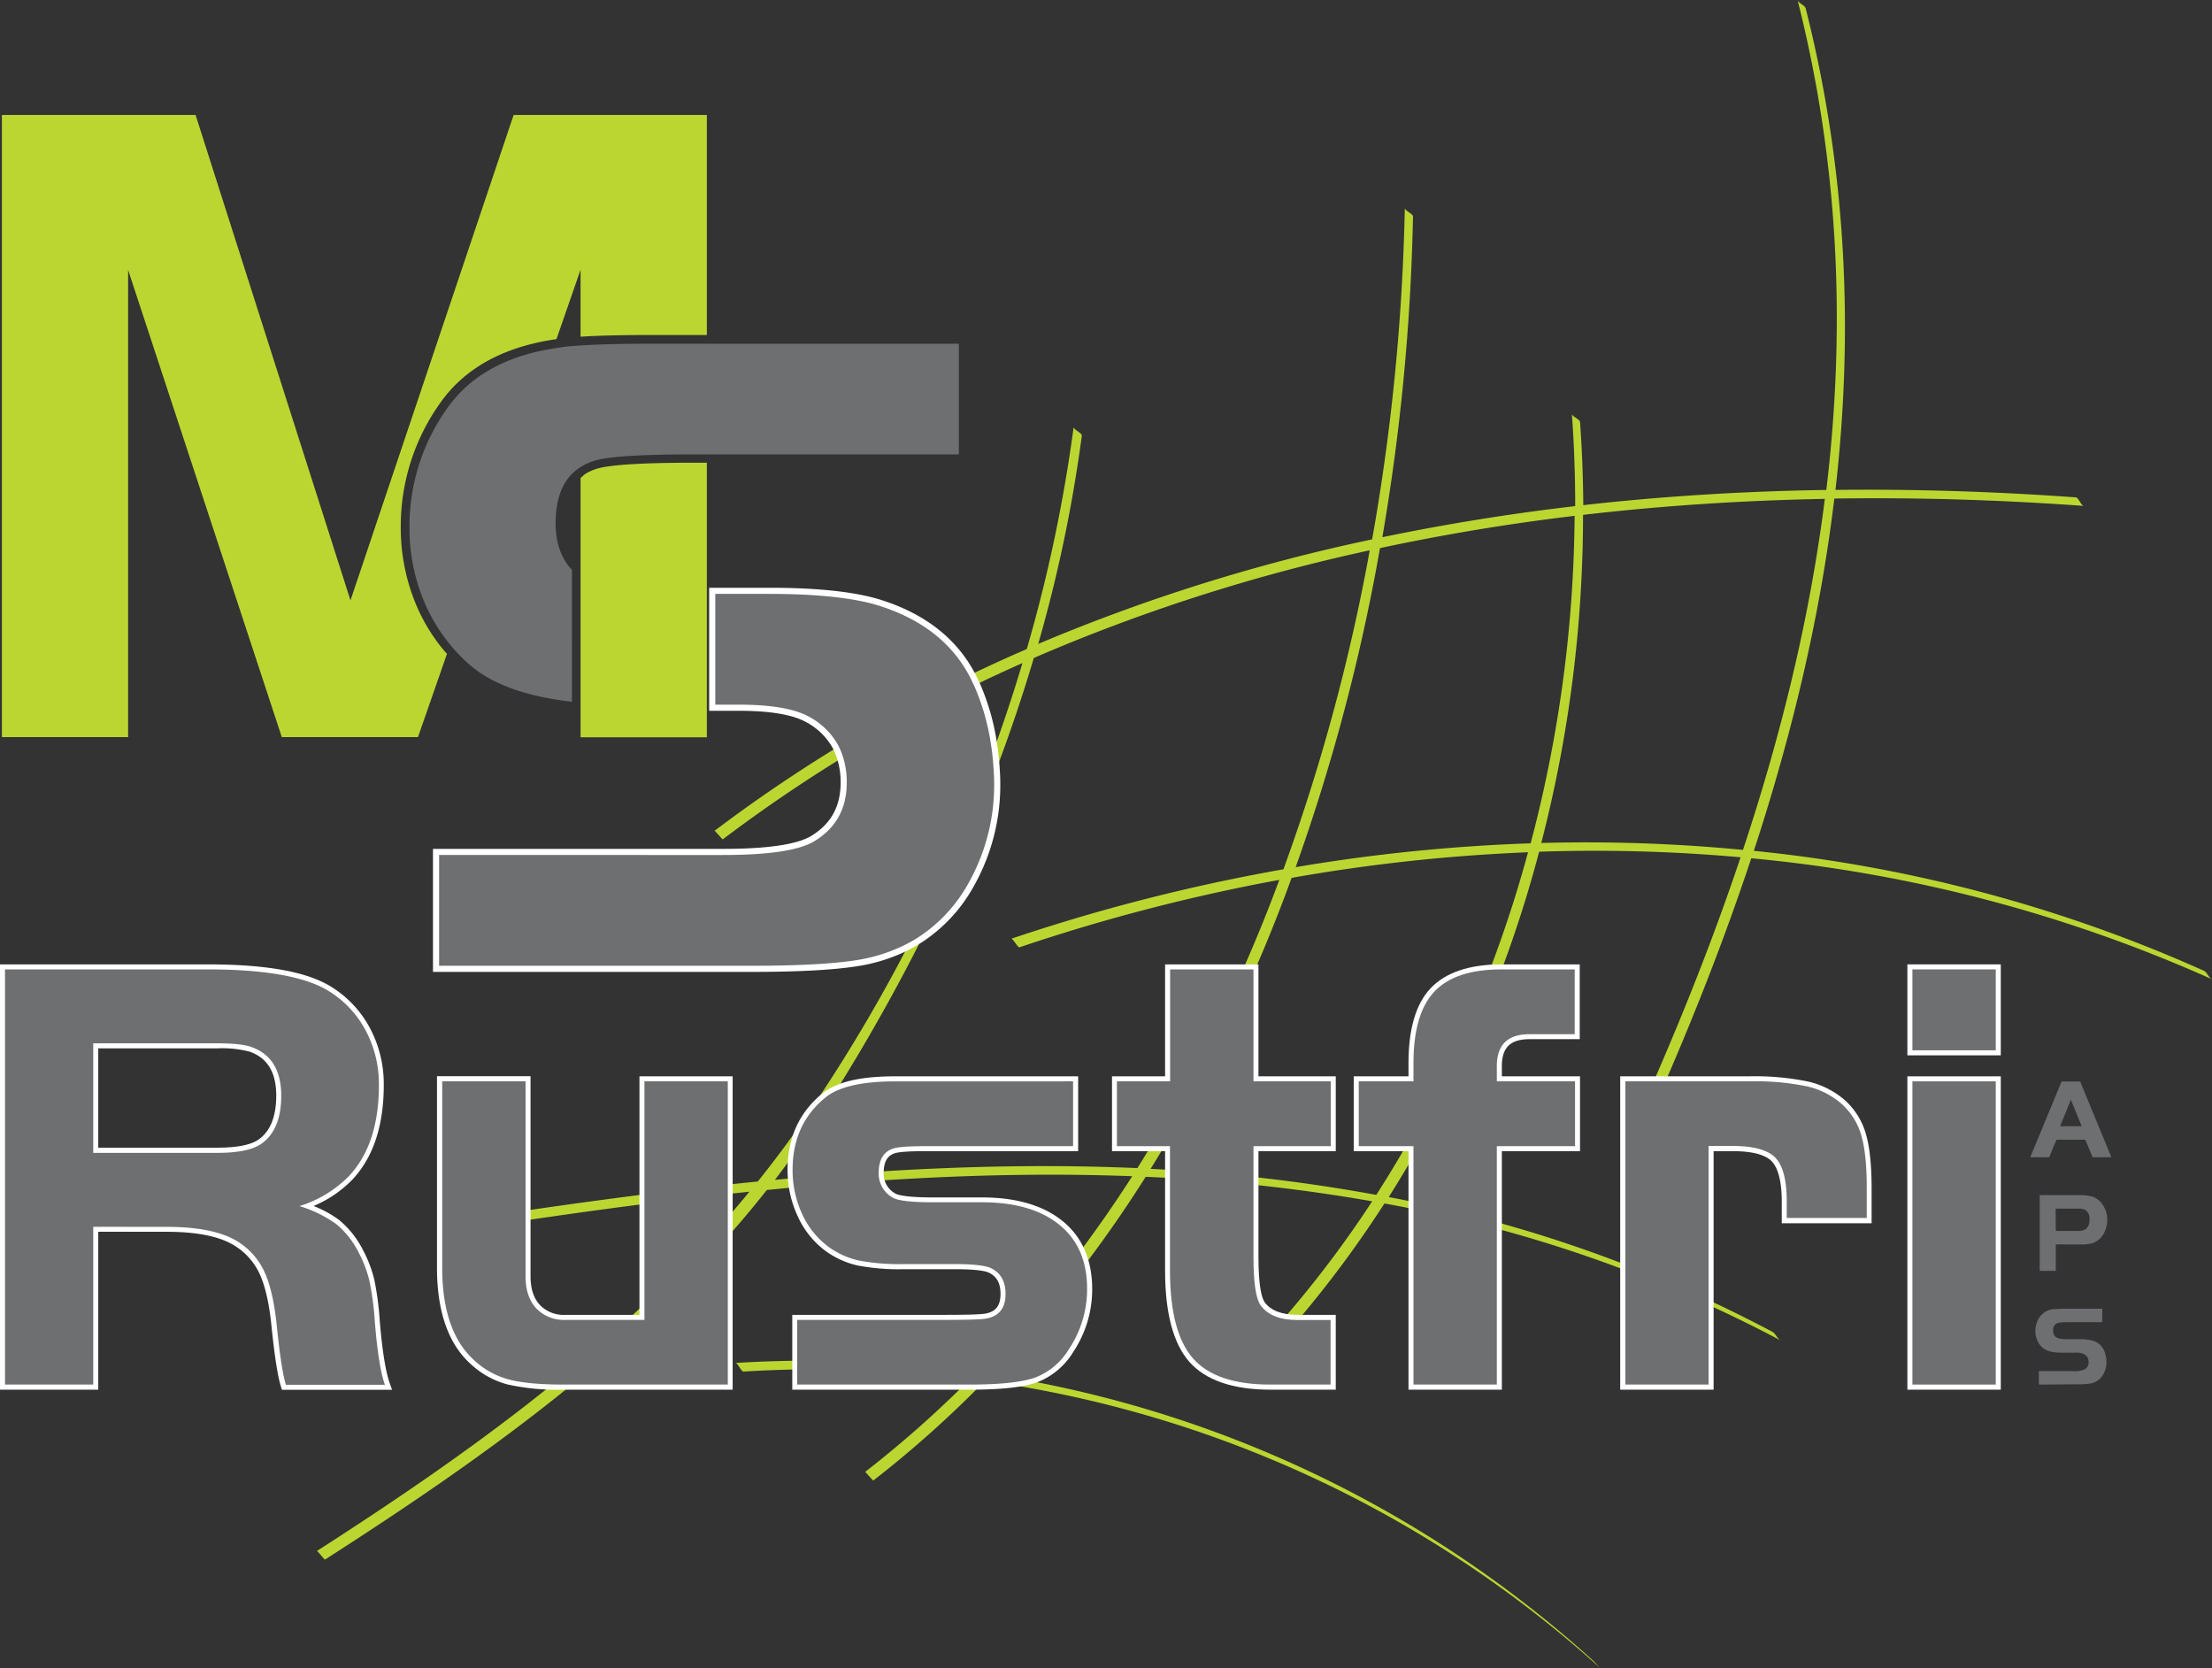
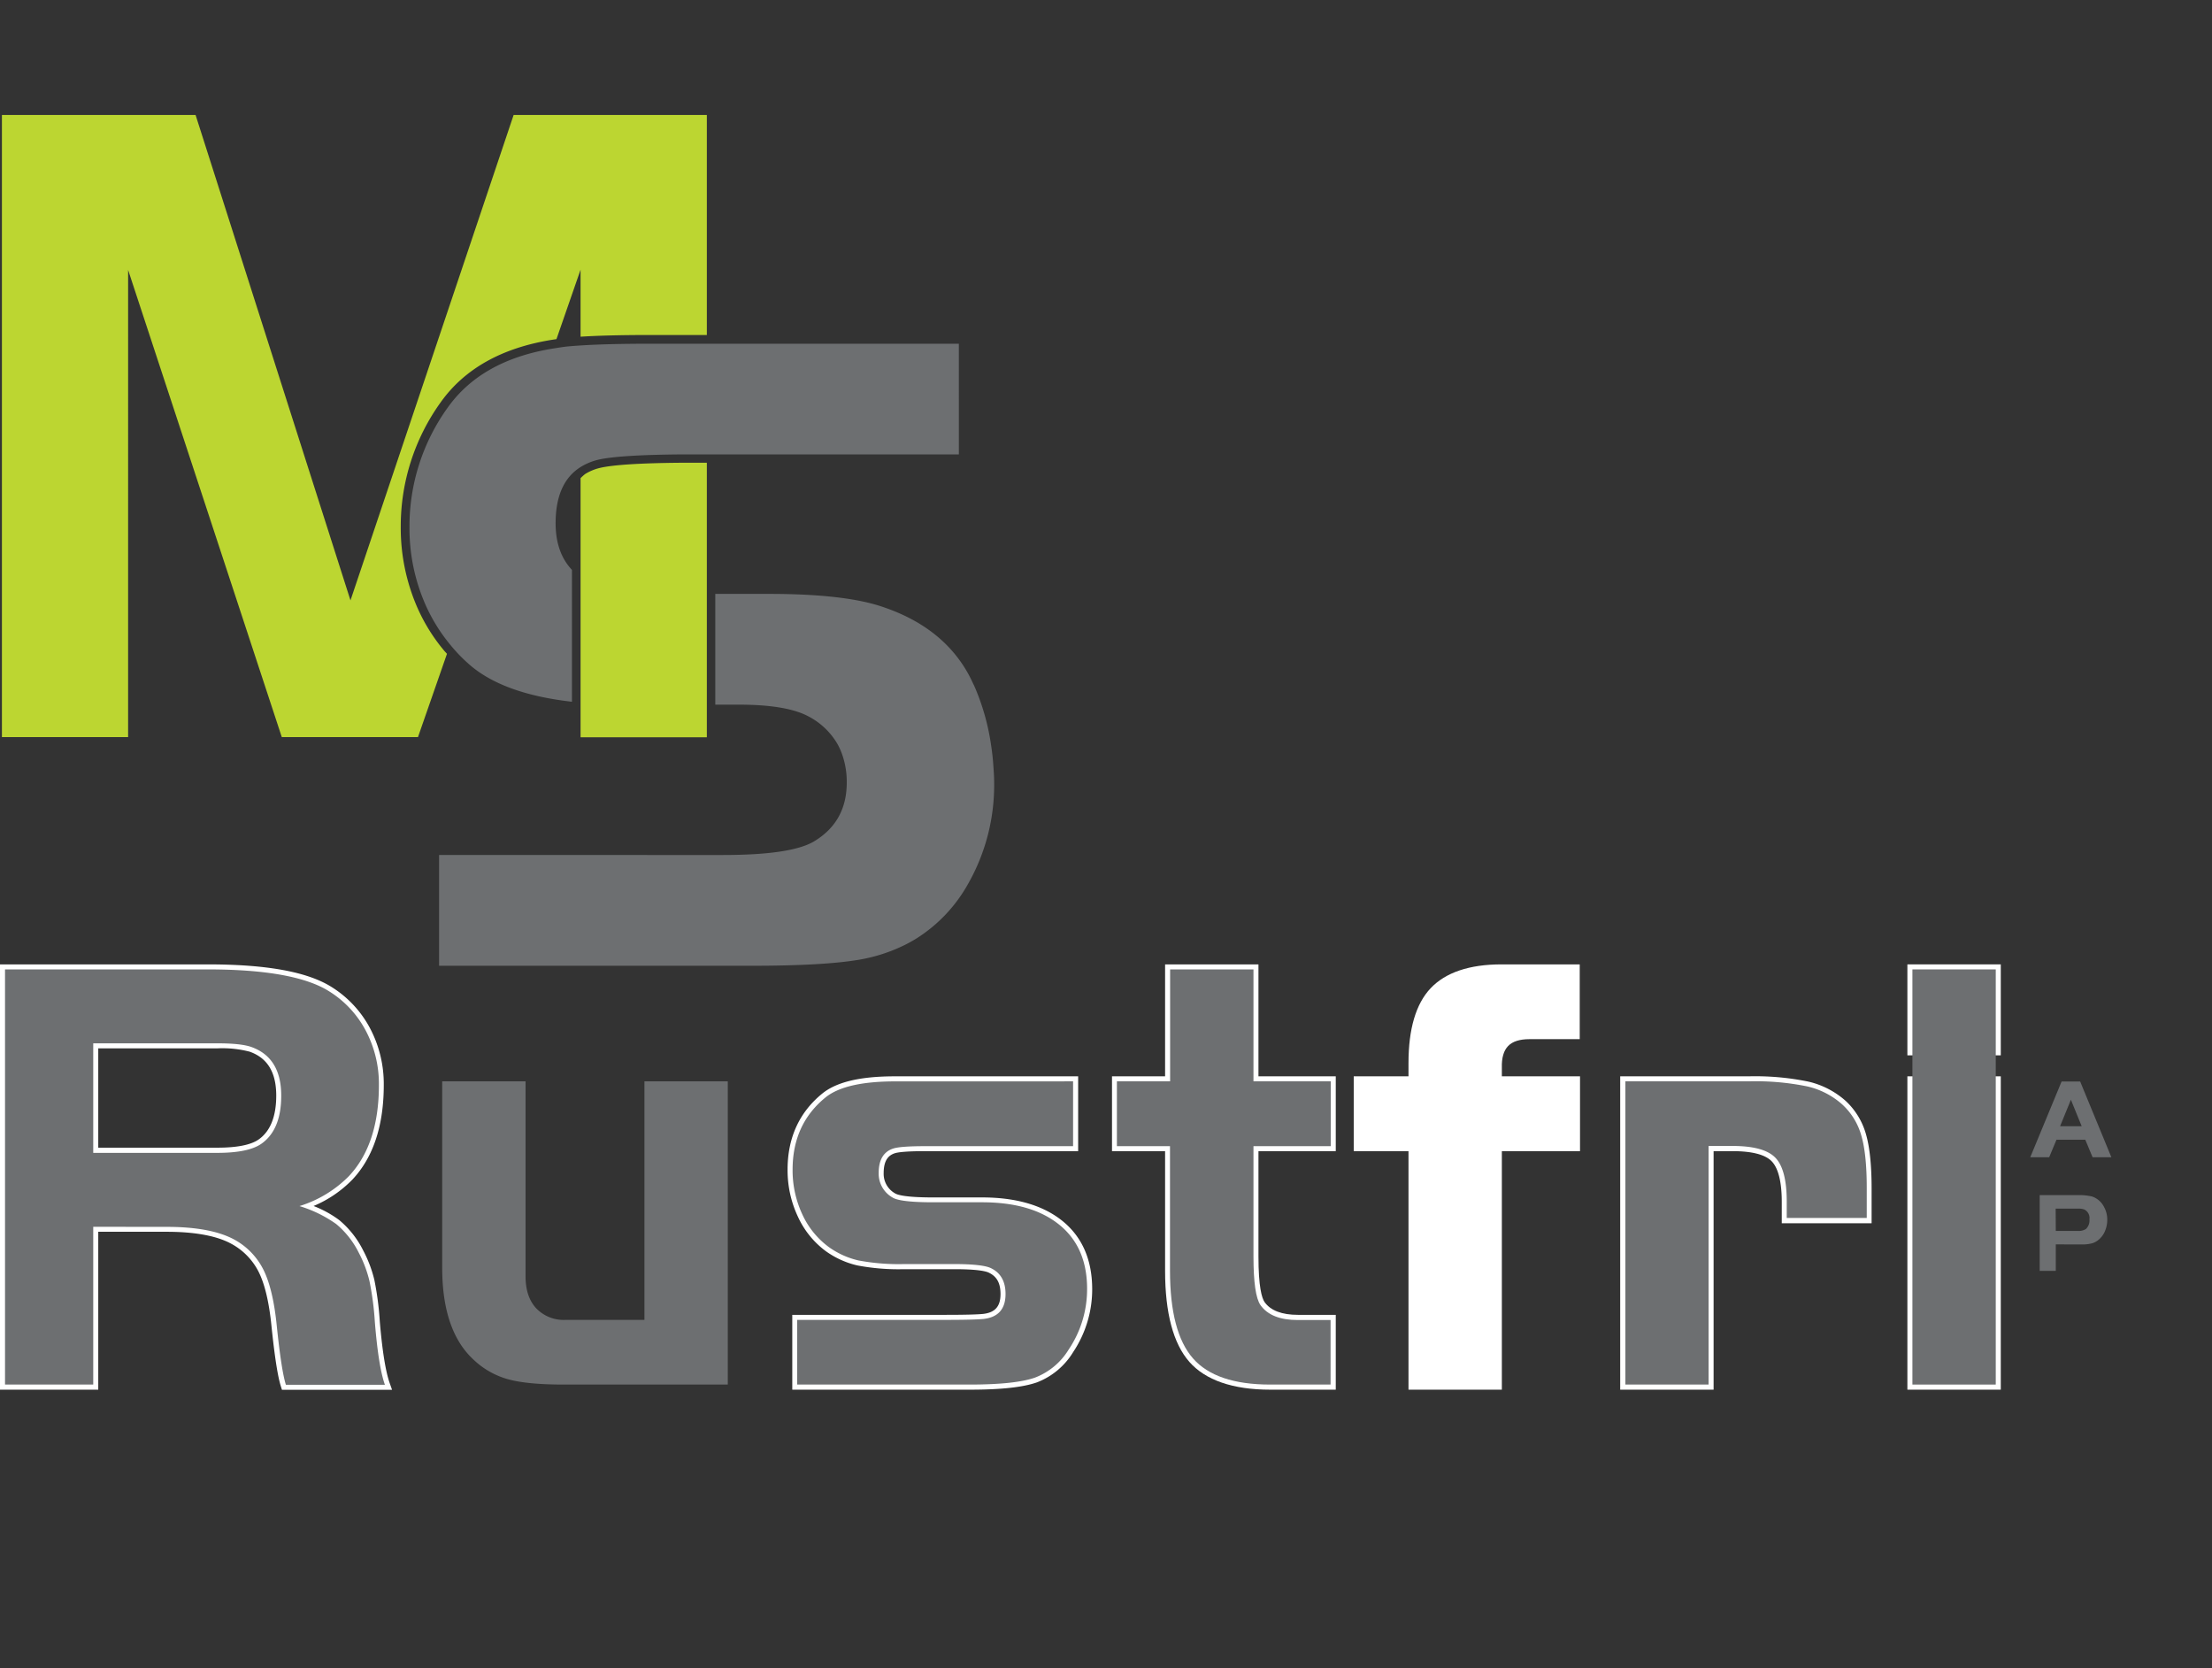
<svg xmlns="http://www.w3.org/2000/svg" viewBox="0 0 541.64 408.39">
  <rect x="0" y="0" width="541.64" height="408.39" fill="#333333" stroke="none" />
  <defs>
    <style>.cls-1{fill:#bcd631;}.cls-2{fill:#6d6f71;}.cls-3,.cls-4{fill:#fff;}.cls-3{stroke:#fff;stroke-miterlimit:10;stroke-width:3px;}</style>
  </defs>
  <g id="Layer_2" data-name="Layer 2">
    <g id="Lag_1" data-name="Lag 1">
-       <path class="cls-1" d="M314.5,327.09A271.34,271.34,0,0,0,339,294.66a333,333,0,0,1,97,33.53c-.81-.44-1.2-1.66-2-2.1a332.48,332.48,0,0,0-93.95-33,301.85,301.85,0,0,0,36.83-84.55,399.93,399.93,0,0,1,49.33,1.36c-6.51,19.42-14.12,38.64-22.5,57.64-.15.34,2.17,1.78,2,2.08,8.64-19.6,16.47-39.44,23.11-59.48a356.82,356.82,0,0,1,112.83,29.63c-.83-.37-1.2-1.71-2-2.09a356.64,356.64,0,0,0-110.2-29.36c9.29-28.35,16.21-57.11,19.71-86.25,20.48-.31,40.93.34,61.14,1.8-.72,0-1.28-2-2-2.09-19.47-1.41-39.14-2.06-58.86-1.83,4.42-38.68,2.8-78-7.29-117.89-.22-.82-1.83-1.29-2-2.1,10.28,40.61,11.78,80.65,7.05,120-19.86.3-39.75,1.49-59.51,3.72-.05-6.78-.3-13.56-.79-20.29,0-.76-2-1.37-2-2.1q.81,11.27.81,22.63-23.79,2.76-47.22,7.61a523.78,523.78,0,0,0,7.5-78.52c0-.69-2.05-1.43-2-2.1a523.76,523.76,0,0,1-8,81.15,446.44,446.44,0,0,0-81.77,25.6,351.68,351.68,0,0,0,10.68-51c.09-.62-2.1-1.51-2-2.11a369.89,369.89,0,0,1-11.48,54.37,370.92,370.92,0,0,0-76.44,44.49c.08-.06,1.93,2.18,2,2.1a370.09,370.09,0,0,1,73.38-43.16,399.63,399.63,0,0,1-53.7,112.05c-3.55,5.14-7.26,10.08-11.1,14.88-24.77,2.47-49.58,5.94-74.29,9.75.52-.1,1.46,2.19,2,2.1,23.36-3.61,46.82-6.91,70.24-9.35C154,327.7,117,354.45,77.6,379.75c.15-.08,1.85,2.2,2,2.09,40.08-25.72,78.77-53.24,108.17-90.48,30-3,59.87-4.49,89.47-3.37a303.6,303.6,0,0,1-38.06,48,295.7,295.7,0,0,0-59.1-2.28c.62,0,1.4,2.13,2,2.11a295.22,295.22,0,0,1,55.48,1.79,267.92,267.92,0,0,1-25.71,22.77c.06,0,1.93,2.18,2,2.11a268.38,268.38,0,0,0,27.31-24.4,283,283,0,0,1,150.68,70.32c-.5-.47-1.29-1.44-1.94-2A283.39,283.39,0,0,0,242.77,336.5a306.2,306.2,0,0,0,37.77-48.37,427.4,427.4,0,0,1,55.46,6A268.83,268.83,0,0,1,312.46,325C312.4,325,314.54,327,314.5,327.09Zm112.29-119a400.9,400.9,0,0,0-49.39-1.69,321.27,321.27,0,0,0,10.23-80.34c19.65-2.28,39.44-3.55,59.21-3.91C443.18,151.18,436.16,179.85,426.79,208.09ZM385.57,126.3a322.18,322.18,0,0,1-10.77,80.18,431.14,431.14,0,0,0-57.54,5.84,477.83,477.83,0,0,0,20.65-78.12Q361.51,129.16,385.57,126.3ZM189.74,288.88q6.39-8.31,12.15-17.29c21.84-34.19,39.7-71.47,51.25-110.49a442.77,442.77,0,0,1,82.26-26.36,475.8,475.8,0,0,1-21.13,78.1,456.93,456.93,0,0,0-66.64,17c.38-.11,1.61,2.22,2,2.1a457.73,457.73,0,0,1,63.63-16.51A381.29,381.29,0,0,1,278.5,286C249.14,284.73,219.47,286.05,189.74,288.88Zm92-2.69a384.35,384.35,0,0,0,34.53-71.25,431.93,431.93,0,0,1,57.89-6.27A301,301,0,0,1,337,292.56,420.88,420.88,0,0,0,281.77,286.19Z" />
      <path class="cls-1" d="M102.33,149.07a48.58,48.58,0,0,1-4.2-20,52,52,0,0,1,9.76-30.55c5.84-8.22,15-13.36,27.27-15.32l1.1-.17,5.9-17V82.44c4.34-.28,10.09-.42,17.08-.42h13.84V28.15H125.77L85.82,147,47.89,28.15H.47V180.47h30.9V66.09L69,180.47h33.35l7.1-20.39c-.28-.32-.55-.59-.82-.92A44.08,44.08,0,0,1,102.33,149.07Z" />
      <path class="cls-1" d="M166.61,113.3c-10,.09-16.64.52-19.82,1.29a12.06,12.06,0,0,0-3.52,1.48,12.63,12.63,0,0,0-1.11,1v63.45h30.92V113.3Z" />
      <path class="cls-2" d="M110.26,157.87a39.25,39.25,0,0,0,5.19,5.28c5.57,4.6,13.81,7.44,24.6,8.67V139.53c-2.59-2.74-4-6.51-4-11.41,0-6.66,2.06-11.24,6.13-13.78a14.68,14.68,0,0,1,4.13-1.74q5-1.21,20.31-1.34h68.17V84.16H159.3c-7.09,0-12.77.14-17.08.42-1.17.07-2.26.16-3.23.24-1.2.14-2.31.32-3.45.5-11.68,1.86-20.34,6.66-25.9,14.46a49.75,49.75,0,0,0-9.37,29.34,46.28,46.28,0,0,0,4,19.13A42.33,42.33,0,0,0,110.26,157.87Z" />
-       <path class="cls-3" d="M237.07,216.37a48.89,48.89,0,0,0,6.36-24.87c0-1.53-.12-3-.23-4.51-.12-1.73-.34-3.45-.61-5.15a56.12,56.12,0,0,0-4.07-14c-.09-.19-.2-.37-.28-.56-.39-.85-.8-1.67-1.24-2.46q-6.37-11.31-20.69-16.17-9.27-3.24-28-3.24H175.15v27.12h5.79q11.72,0,17.07,2.9a17.62,17.62,0,0,1,7,6.64,15.88,15.88,0,0,1,1.19,2.61,20.21,20.21,0,0,1,1.14,6.92q0,9.6-8,14.4-5.58,3.34-22.32,3.34H107.52v27.12h76.55q17.4,0,26.11-1.45A40.85,40.85,0,0,0,221,231.64a34.42,34.42,0,0,0,3.53-1.94A37.18,37.18,0,0,0,237.07,216.37Z" />
      <path class="cls-2" d="M237.07,216.37a48.89,48.89,0,0,0,6.36-24.87c0-1.53-.12-3-.23-4.51-.12-1.74-.34-3.45-.61-5.15a56,56,0,0,0-4.07-14c-.09-.19-.2-.37-.28-.56-.39-.85-.8-1.67-1.24-2.46q-6.37-11.31-20.69-16.17-9.27-3.24-28-3.24H175.15v27.12h5.79q11.72,0,17.07,2.9a17.62,17.62,0,0,1,7,6.64,15.88,15.88,0,0,1,1.19,2.61,20.21,20.21,0,0,1,1.14,6.92q0,9.6-8,14.4-5.58,3.34-22.32,3.34H107.52v27.12h76.55q17.4,0,26.11-1.45A40.5,40.5,0,0,0,221,231.63a34.34,34.34,0,0,0,3.53-1.93A37.18,37.18,0,0,0,237.07,216.37Z" />
      <path class="cls-4" d="M93,323.58a74.42,74.42,0,0,0-1.33-10.19,30.85,30.85,0,0,0-2.76-7.27,23,23,0,0,0-5.84-7.39,26.35,26.35,0,0,0-6.29-3.45,28.77,28.77,0,0,0,9.48-6.44c5.12-5.42,7.71-13.22,7.71-23.19a29.17,29.17,0,0,0-3.31-13.79,26.57,26.57,0,0,0-9.32-10.11c-5.92-3.79-15.91-5.63-30.53-5.63H0V340.25H24.06V301.59H40.75c7,0,12.42,1,16,3a16,16,0,0,1,6.62,6.89c1.49,3,2.54,7.46,3.11,13.25.77,7.4,1.51,12.21,2.29,14.69l.27.86H96l-.58-1.64C94.42,335.8,93.61,330.74,93,323.58ZM63.32,279c-1.91,1.33-5.31,2-10.1,2H24.06V256.68H53.22a26.54,26.54,0,0,1,7.93.82c4.37,1.56,6.49,5.08,6.49,10.76C67.64,273.38,66.18,277,63.32,279Z" />
-       <path class="cls-4" d="M156.58,321.93H138.51a8.08,8.08,0,0,1-6.32-2.43c-1.52-1.64-2.28-4-2.28-7v-49H107v46.89c0,10.69,2.77,18.62,8.22,23.55a21.3,21.3,0,0,0,8.93,5,56,56,0,0,0,13.8,1.31h41.45V263.53H156.58Z" />
      <path class="cls-4" d="M259.47,298.41c-4.67-3.47-11.05-5.23-19-5.23H228.42c-7,0-8.78-.69-9.26-1a5.48,5.48,0,0,1-2.78-5c0-3.48,1.53-4.41,2.68-4.8.57-.2,2.3-.53,7.49-.53H264V263.53H219.11c-8.41,0-14.19,1.36-17.68,4.15-5.69,4.59-8.58,10.88-8.58,18.68a26.67,26.67,0,0,0,2.5,11.47,21.75,21.75,0,0,0,6.88,8.52,21.51,21.51,0,0,0,7.7,3.48,53.77,53.77,0,0,0,11.41.92h12.37c5.83,0,7.76.53,8.41.85,2,.95,2.87,2.6,2.87,5.23,0,3.05-1.34,4.56-4.32,4.88-1.59.15-4.66.22-9.12.22H194v18.32h43.46c7.66,0,13-.58,16.43-1.78a17.85,17.85,0,0,0,8.88-7.41,27.69,27.69,0,0,0,4.67-15.5C267.41,308.08,264.74,302.32,259.47,298.41Z" />
      <path class="cls-4" d="M308.15,236.12H285.29v27.41h-13v18.32h13v29.32c0,10.29,2,17.78,5.93,22.26s10.64,6.82,19.81,6.82h16.05V321.93h-9.27c-3.93,0-6.68-1.05-8.16-3.12-.68-1-1.5-3.72-1.5-11.22V281.85h18.93V263.53H308.15Z" />
      <path class="cls-4" d="M367.75,261.38c-.07-2.39.46-4.16,1.54-5.28s2.84-1.67,5.22-1.67h12.31V236.12H367.64c-7.87,0-13.69,2-17.32,5.83s-5.43,10-5.43,18.34v3.24H331.48v18.32h13.41v58.4h22.86v-58.4h19.14V263.53H367.75Z" />
      <path class="cls-4" d="M451.9,269.51a20.77,20.77,0,0,0-9.07-4.68,64.44,64.44,0,0,0-14.63-1.3H396.73v76.72H419.6v-58.4h4.65c4.75,0,8,.84,9.59,2.5s2.45,5,2.45,9.91v5.25h22v-8.46c0-5.74-.47-10.25-1.39-13.38A17.67,17.67,0,0,0,451.9,269.51Z" />
      <rect class="cls-4" x="467.05" y="236.12" width="22.87" height="22.27" />
      <rect class="cls-4" x="467.05" y="263.53" width="22.87" height="76.72" />
      <path class="cls-2" d="M22.83,300.37V339H1.23V237.35H50.84q21.38,0,29.87,5.44a25.18,25.18,0,0,1,8.9,9.65,27.85,27.85,0,0,1,3.17,13.22q0,14.52-7.38,22.34a29,29,0,0,1-12.07,7.3,31,31,0,0,1,9,4.4,21.64,21.64,0,0,1,5.51,7,29.43,29.43,0,0,1,2.64,7,72.53,72.53,0,0,1,1.31,10q.89,10.95,2.46,15.35H70q-1.11-3.57-2.23-14.45-.9-8.94-3.24-13.67a17.13,17.13,0,0,0-7.12-7.41q-5.88-3.21-17.13-3.13Zm0-18.1H53.22q7.61,0,10.8-2.24,4.85-3.42,4.84-11.77,0-9.3-7.3-11.91-2.52-.9-8.34-.9H22.83Z" />
      <path class="cls-2" d="M157.8,323.16v-58.4h20.41V339H138q-8.79,0-13.48-1.27a20,20,0,0,1-8.42-4.69q-7.82-7.08-7.82-22.64V264.76h20.41v47.75q0,5,2.61,7.82a9.3,9.3,0,0,0,7.22,2.83Z" />
      <path class="cls-2" d="M262.76,264.76v15.87h-36.2c-4.12,0-6.76.2-7.9.6-2.33.79-3.5,2.78-3.5,5.95a6.7,6.7,0,0,0,3.35,6q1.8,1.18,9.91,1.19h12.07q11.55,0,18.25,5,7.44,5.52,7.45,16.17a26.38,26.38,0,0,1-4.47,14.82,16.64,16.64,0,0,1-8.27,6.93q-4.84,1.71-16,1.71H195.2V323.16h36.35q6.78,0,9.24-.22c3.62-.4,5.43-2.43,5.43-6.11q0-4.62-3.57-6.33c-1.29-.64-4.27-1-8.94-1H221.34a53.45,53.45,0,0,1-11.13-.89,20.18,20.18,0,0,1-7.26-3.28,20.52,20.52,0,0,1-6.49-8,25.4,25.4,0,0,1-2.38-10.95q0-11.17,8.12-17.73,4.85-3.87,16.91-3.88Z" />
      <path class="cls-2" d="M286.52,264.76V237.35h20.41v27.41h18.92v15.87H306.93v27q0,9.46,1.72,11.92,2.6,3.66,9.16,3.65h8V339H311q-13.26,0-18.88-6.41t-5.63-21.45V280.63h-13V264.76Z" />
-       <path class="cls-2" d="M346.11,280.63h-13.4V264.76h13.4v-4.47q0-12.06,5.11-17.5t16.42-5.44h17.95v15.87H375.24q-8.94-.37-8.72,8.19v3.35h19.15v15.87H366.52V339H346.11Z" />
      <path class="cls-2" d="M398,264.76H428.2A62.92,62.92,0,0,1,442.54,266a19.33,19.33,0,0,1,8.53,4.39,16.32,16.32,0,0,1,4.69,7.6q1.35,4.55,1.34,13v7.22H437.51v-4q0-7.89-2.79-10.76t-10.47-2.87h-5.88V339H398Z" />
-       <path class="cls-2" d="M468.28,257.16V237.35h20.41v19.81Zm0,7.6h20.41V339H468.28Z" />
+       <path class="cls-2" d="M468.28,257.16V237.35h20.41v19.81Zh20.41V339H468.28Z" />
      <path class="cls-2" d="M497.14,283.34l7.67-18.54h4.55L517,283.34H512.4l-1.79-4.29h-7.05l-1.79,4.29Zm9.95-14.08-2.65,6.49h5.29Z" />
      <path class="cls-2" d="M503.39,304.68v6.48h-3.94V292.62h9.25a13.33,13.33,0,0,1,3.62.35,5.11,5.11,0,0,1,2.88,2.54,6.34,6.34,0,0,1,.79,3.14,6.92,6.92,0,0,1-.52,2.68,5.47,5.47,0,0,1-1.44,2.08,4.47,4.47,0,0,1-1.75,1,9.07,9.07,0,0,1-2.55.28Zm0-3.3h5.37a3.35,3.35,0,0,0,2-.46,2.9,2.9,0,0,0,.87-2.4,2.3,2.3,0,0,0-1.32-2.41,4.51,4.51,0,0,0-1.49-.19h-5.46Z" />
-       <path class="cls-2" d="M499.25,339v-3.3h8.47a6,6,0,0,0,2.71-.41,1.89,1.89,0,0,0,1-1.75,2.09,2.09,0,0,0-1.14-2,4.66,4.66,0,0,0-2.08-.35h-3.43c-2.11,0-3.62-.38-4.54-1.14a5,5,0,0,1-1.36-1.82,5.56,5.56,0,0,1-.49-2.33,6.07,6.07,0,0,1,1.14-3.57,4.74,4.74,0,0,1,3.57-1.82c.56,0,1.38-.08,2.48-.08h9.19v3.3h-8.3a13.38,13.38,0,0,0-2.47.16,1.69,1.69,0,0,0-1.25,1.89,1.76,1.76,0,0,0,1,1.79,6.18,6.18,0,0,0,2.33.32h3a11.13,11.13,0,0,1,3.41.39,4.24,4.24,0,0,1,2.7,2.34,6.94,6.94,0,0,1,.6,2.88,6,6,0,0,1-.77,3,4.45,4.45,0,0,1-3.28,2.26,20.6,20.6,0,0,1-3.18.18Z" />
    </g>
  </g>
</svg>